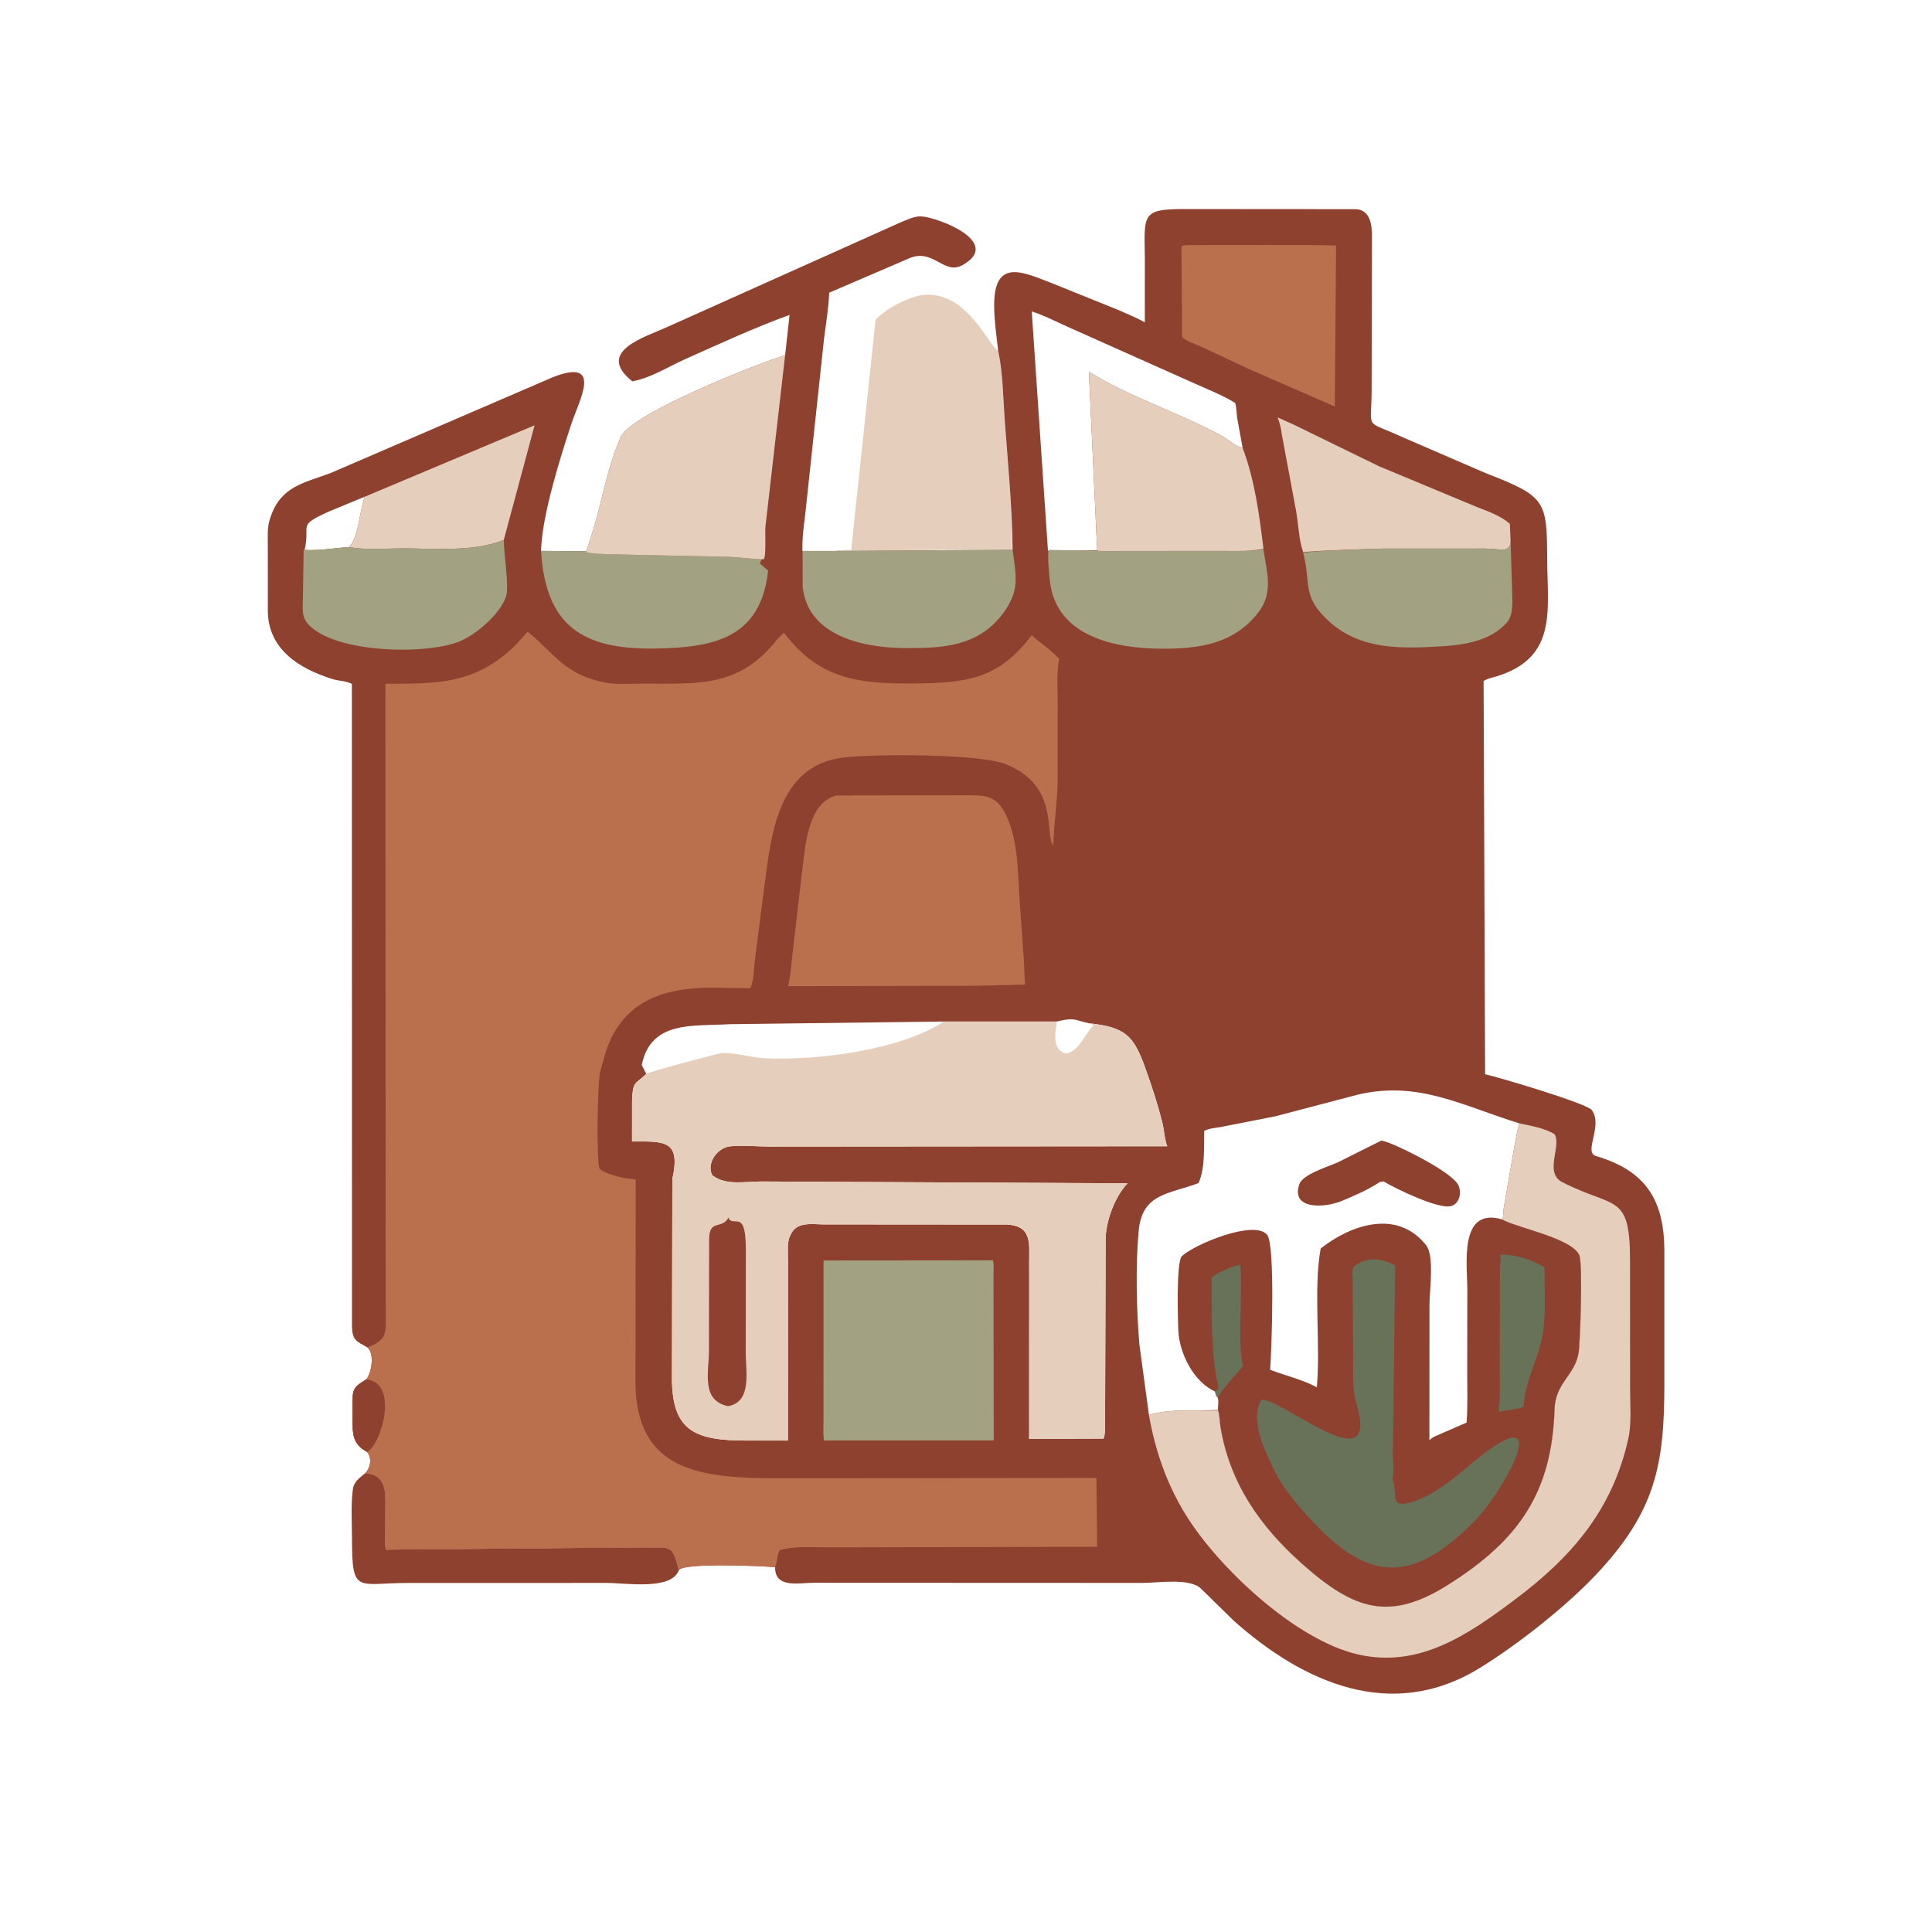
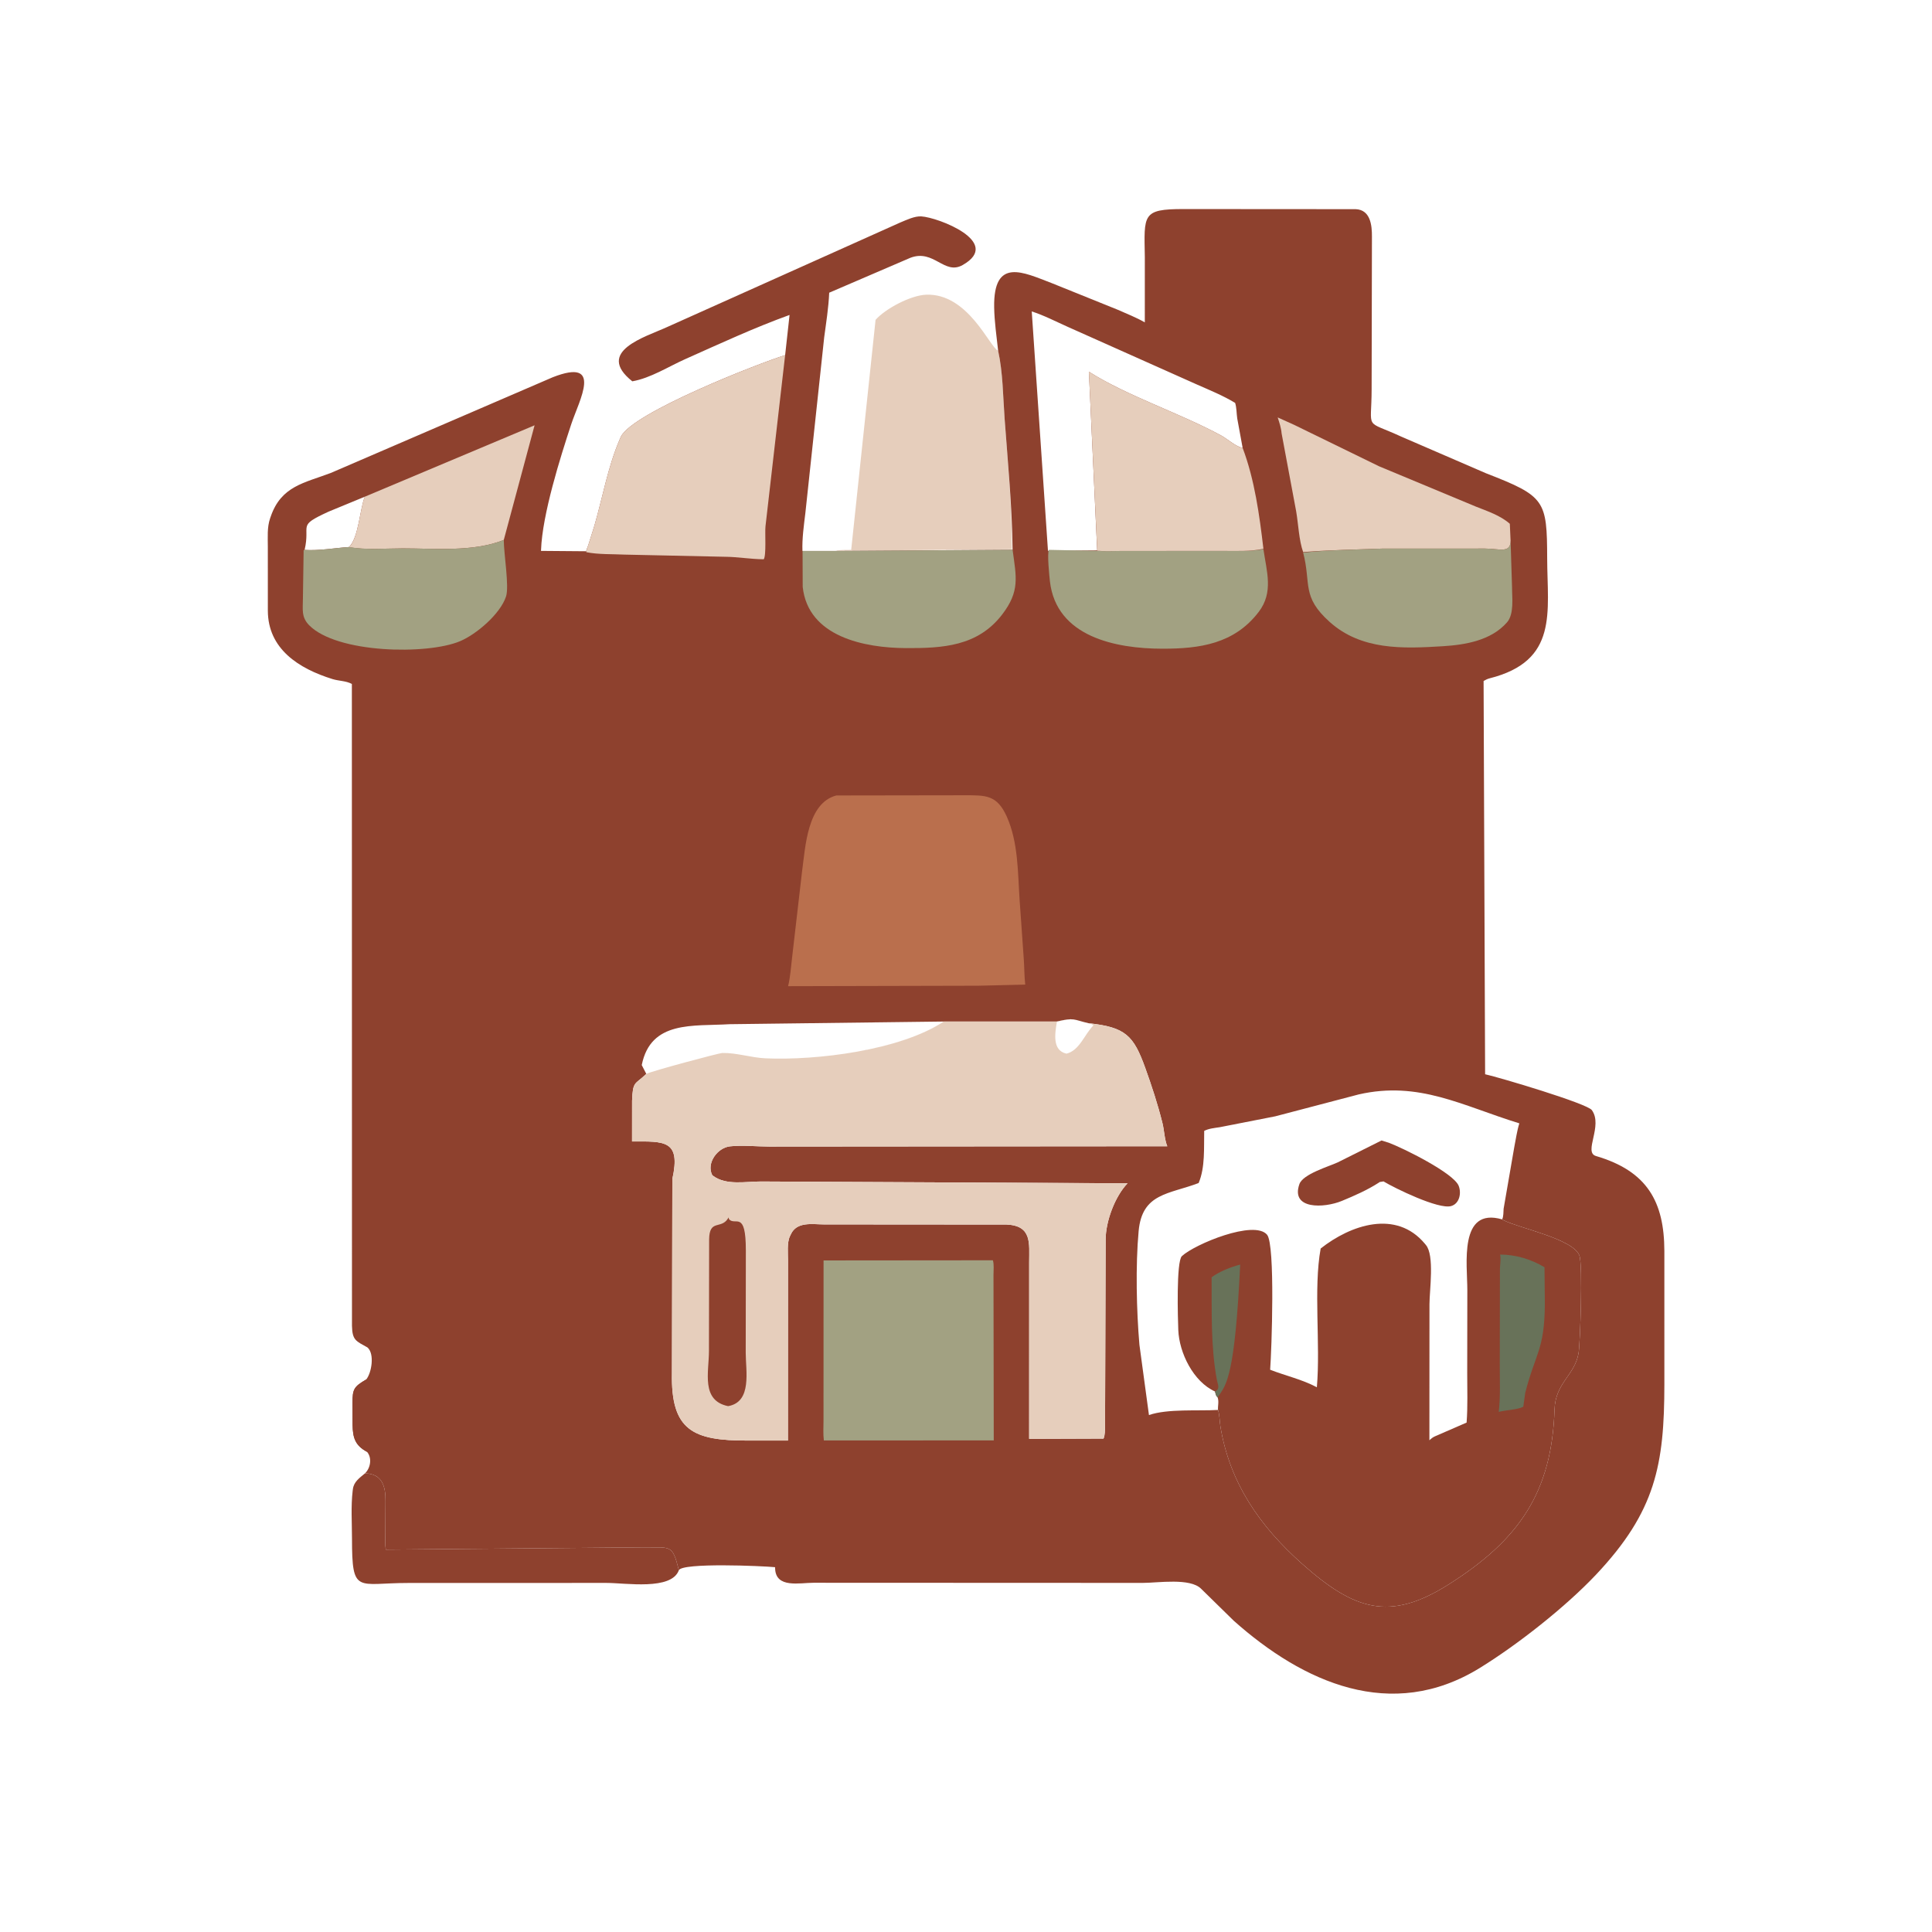
<svg xmlns="http://www.w3.org/2000/svg" version="1.1" style="display: block;" viewBox="0 0 2048 2048" width="640" height="640">
  <path transform="translate(0,0)" fill="rgb(142,65,46)" d="M 386.911 1561.82 C 405.516 1562.15 408.776 1576.25 408.648 1590.9 L 408.472 1625.2 C 408.513 1630.76 407.922 1637.23 409.074 1642.66 L 681.409 1640.26 C 710.979 1640.79 712.638 1636.19 719.605 1664.51 C 711.766 1686.13 663.223 1677.95 642.887 1677.96 L 432.985 1678.01 C 378.37 1677.99 373.192 1690.58 373.125 1630.98 C 373.107 1614.46 371.877 1596.54 373.861 1580.18 L 374.089 1578.5 C 375.089 1570.62 381.201 1566.62 386.911 1561.82 z" />
  <path transform="translate(0,0)" fill="rgb(230,206,188)" d="M 885.8 583.854 C 890.766 582.641 897.133 583.065 902.298 582.889 L 928.138 339.032 C 938.737 327.073 965.299 313.111 981.541 312.41 C 1026.47 310.47 1049.32 368.756 1058.05 371.726 C 1063.2 395.076 1063.21 420.223 1064.95 444 C 1068.33 490.229 1072.84 535.822 1072.66 582.277 L 885.8 583.854 z" />
  <path transform="translate(0,0)" fill="rgb(142,65,46)" d="M 1058.05 371.726 C 1056.4 356.368 1054.12 341.264 1053.86 325.78 C 1052.95 272.237 1084.96 288.771 1114.72 300.05 L 1184.85 328.343 C 1194.41 332.631 1204.48 336.485 1213.55 341.738 L 1213.56 272.406 C 1212.78 227.444 1210.65 221.646 1254.17 221.607 L 1437.09 221.73 C 1452.8 222.376 1454.4 238.97 1454.31 250.921 L 1453.98 412.353 C 1453.96 457.414 1445.46 444.458 1485.5 462.877 L 1575.3 501.715 C 1638.04 526.078 1639.88 530.299 1640.07 591.889 C 1640.24 648.883 1652.22 700.58 1579 719.075 C 1576.69 719.658 1574.72 720.702 1572.67 721.879 L 1574.28 1138.75 C 1590.55 1142.39 1682.38 1169.78 1687.43 1176.77 C 1699.54 1193.52 1678.18 1221.43 1691.78 1225.42 C 1746.31 1241.42 1764.15 1274.08 1764.29 1326.07 L 1764.3 1467.42 C 1764.23 1552.65 1755.11 1602.18 1691.71 1669.35 C 1659.77 1703.19 1608.88 1743.36 1568.44 1768.23 C 1475.01 1825.68 1381.54 1783.7 1307.85 1718.07 L 1273.26 1684.18 C 1261.55 1672.39 1227.63 1677.92 1211.49 1677.94 L 862.494 1677.8 C 847.745 1677.76 822.283 1683.99 821.656 1662.59 L 821.591 1661.28 C 807.81 1659.93 723.323 1656.31 719.605 1664.51 C 712.638 1636.19 710.979 1640.79 681.409 1640.26 L 409.074 1642.66 C 407.922 1637.23 408.513 1630.76 408.472 1625.2 L 408.648 1590.9 C 408.776 1576.25 405.516 1562.15 386.911 1561.82 C 392.751 1556.17 394.615 1545.6 389.074 1539.01 C 376.199 1532.18 374.024 1523.66 373.758 1510.65 L 373.663 1487 C 373.691 1472.61 375.064 1469.98 388.227 1462.28 C 393.887 1455.41 397.345 1435.11 389.515 1428.34 C 377.659 1421.61 373.427 1421.01 373.109 1405.49 L 372.996 725.037 C 366.906 721.649 359.158 721.917 352.557 719.871 C 316.355 708.653 284.069 687.745 283.927 647.374 L 283.907 579.804 C 283.931 569.704 282.984 559.091 286.337 549.417 L 287.011 547.5 C 298.122 515.18 322.516 512.019 350.698 501.337 L 585.975 399.882 C 639.95 378.805 613.983 424.114 605.521 449.753 C 593.888 484.997 574.907 545.215 573.538 582.841 L 573.509 583.958 L 621.502 584.35 C 621.313 583.33 622.996 579.791 623.563 578.027 L 630.082 557.277 C 638.845 527.111 644.373 494.904 656.814 466 L 658.304 462.63 C 671.406 437.138 803.127 385.574 832.278 376.448 L 836.966 333.857 C 799.347 347.45 762.879 364.411 726.363 380.686 C 708.44 388.675 689.667 400.824 670.266 404.208 C 630.316 372.46 684.65 357.054 706.927 346.795 L 954.351 235.85 C 960.918 233.171 969.375 228.977 976.586 229.378 C 994.27 230.362 1063.25 256.701 1020.46 280.952 C 1000.92 292.021 989.977 263.715 965.007 273.29 L 878.985 310.276 C 878.314 326.201 875.791 341.731 873.685 357.5 L 853.703 544 C 852.111 557.105 850.155 570.854 850.625 584.061 L 885.8 584.017 L 1073.38 582.776 C 1072.84 535.822 1068.33 490.229 1064.95 444 C 1063.21 420.223 1063.2 395.076 1058.05 371.726 z M 1217.94 1500.03 C 1237.61 1493.14 1270.27 1495.84 1291.13 1494.6 C 1292.85 1499.46 1292.83 1506.95 1293.69 1512.16 C 1303.55 1571.97 1335.35 1617.77 1380.38 1657.79 C 1435.29 1706.59 1472.72 1719.18 1534.92 1680 C 1610.47 1632.4 1644.98 1581.85 1647.87 1494.14 C 1648.81 1465.44 1669.49 1457.99 1673.39 1434.04 C 1675.01 1424.1 1677.97 1341.3 1674.25 1331 C 1667.82 1313.22 1609.85 1301.78 1593.98 1293.56 L 1592.38 1292.61 C 1593.87 1289.25 1593.63 1284.91 1593.9 1281.26 L 1605.2 1215.94 C 1606.93 1207.55 1607.97 1198.99 1610.56 1190.8 C 1549.72 1172.03 1504.14 1145.56 1440.26 1160.14 L 1351.82 1183.35 L 1292.93 1194.89 C 1287.41 1195.74 1281.56 1196.21 1276.5 1198.77 C 1276.09 1216.68 1277.66 1237.32 1270.61 1254.06 C 1239.02 1266.1 1210.73 1264.62 1207.01 1304.92 C 1203.63 1341.47 1204.73 1389.6 1207.84 1425.55 L 1217.94 1500.03 z M 1120.37 1082.88 L 1000.49 1082.89 C 953.671 1113.68 865.134 1124.26 811.505 1121.87 C 796.33 1121.19 780.708 1115.88 765.685 1116.2 C 762.179 1116.27 690.756 1135.4 685.099 1138.36 L 684.413 1139.02 C 673.046 1149.77 670.783 1145.98 670.021 1166.76 L 669.993 1210.01 C 704.332 1209.93 721.906 1208.27 712.718 1249.84 L 712.298 1455.38 C 711.065 1516.14 734.214 1527.29 792.74 1527.05 L 835.231 1527.04 L 835.295 1336.21 C 835.329 1328.86 834.101 1317.19 837.346 1310.49 L 838.304 1308.47 C 844.624 1294.55 861.396 1297.92 873.5 1297.93 L 1067.1 1298.07 C 1094.18 1299.26 1090.95 1318.16 1090.97 1337.9 L 1090.95 1525.22 L 1169.78 1524.95 C 1171.44 1521.04 1171.21 1516.19 1171.39 1511.99 L 1172.04 1313.9 C 1172.07 1294.76 1181.85 1268.22 1195.25 1254.37 L 806.765 1252.43 C 790.392 1252.41 769.777 1256.83 755.954 1246.45 L 755.023 1245.75 C 748.478 1232.9 760.635 1216.58 773.86 1215.16 C 787.033 1213.75 801.858 1215.37 815.25 1215.4 L 1237.36 1215.07 C 1234.4 1207.95 1234.16 1198.22 1232.25 1190.56 C 1227.35 1170.81 1220.91 1151.14 1214 1132 C 1201.67 1097.79 1193.2 1088.81 1153.91 1084.67 C 1137.29 1080.73 1139 1078.47 1120.37 1082.88 z M 1110.89 583.862 L 1163.06 583.44 L 1154.27 394.001 C 1194.66 419.676 1250.59 437.859 1294.34 461.558 C 1300.92 465.12 1309.11 472.692 1316.01 474.496 L 1317.25 474.786 L 1311.51 443.5 C 1310.75 438.245 1310.89 432.1 1309.29 427.081 C 1296.63 419.404 1282.62 413.713 1269.09 407.739 L 1131.67 346.385 C 1119.25 340.85 1106.65 334.256 1093.7 330.133 L 1110.89 583.862 z M 685.099 1138.36 C 690.756 1135.4 762.179 1116.27 765.685 1116.2 C 780.708 1115.88 796.33 1121.19 811.505 1121.87 C 865.134 1124.26 953.671 1113.68 1000.49 1082.86 L 773.356 1085.69 C 734.868 1088.08 689.846 1081.35 680.28 1129.01 L 685.099 1138.36 z M 386.695 526.53 L 348.169 542.424 C 314.122 558.105 329.442 555.143 322.879 582.92 C 338.494 583.954 354.395 580.893 369.976 579.856 C 380.221 570.005 381.293 540.156 386.695 526.53 z" />
  <path transform="translate(0,0)" fill="rgb(230,206,188)" d="M 386.695 526.53 L 566.686 450.828 L 534.03 572.37 C 501.775 585.325 460.956 581.303 427.146 581.303 C 408.807 581.303 387.978 583.148 369.976 580.043 C 380.221 570.005 381.293 540.156 386.695 526.53 z" />
  <path transform="translate(0,0)" fill="rgb(230,206,188)" d="M 1358.54 459.358 C 1358.11 453.629 1356.17 447.916 1354.4 442.487 L 1371.7 450.285 L 1461.81 494.257 L 1564.31 536.94 C 1576.64 541.857 1590.39 546.346 1600.48 555.224 L 1601.27 573.23 C 1601.22 586.975 1589.47 581.541 1574.19 581.494 L 1466 581.512 C 1439.1 582.525 1407.2 583.036 1381.39 585.238 C 1376.91 572.677 1376.35 555.757 1374 542.082 L 1358.54 459.358 z" />
-   <path transform="translate(0,0)" fill="rgb(162,161,130)" d="M 573.509 583.958 L 621.502 584.35 C 634.647 587.918 648.904 587.245 662.273 587.913 L 769.308 590.219 C 782.186 590.351 795.003 592.674 807.715 592.753 C 806.478 594.501 806.008 595.476 805.649 597.5 L 814.246 604.853 C 806.461 677.116 755.782 686.545 694.187 687.461 C 617.41 688.602 578.39 663.299 573.509 583.958 z" />
  <path transform="translate(0,0)" fill="rgb(162,161,130)" d="M 1073.38 582.776 C 1077.37 611.968 1081.21 626.667 1062.47 651.229 C 1036.56 685.209 999.175 687.211 960.058 687.01 C 916.762 686.787 856.594 675.227 850.898 622.121 L 850.753 584.061 L 885.8 584.017 L 1073.38 582.776 z" />
  <path transform="translate(0,0)" fill="rgb(162,161,130)" d="M 1601.27 573.23 L 1602.83 622.472 C 1602.78 633.458 1605.27 650.881 1597.42 659.805 C 1580.59 678.954 1553.58 683.526 1529.28 685.037 C 1486.99 687.665 1443.18 689.361 1409.61 659.371 C 1379.28 632.275 1390.09 618.889 1381.39 585.756 C 1407.2 583.036 1439.1 582.525 1466 581.512 L 1574.19 581.494 C 1589.47 581.541 1601.22 586.975 1601.27 573.23 z" />
  <path transform="translate(0,0)" fill="rgb(162,161,130)" d="M 534.03 572.37 C 534.041 587.131 539.944 621.545 536.422 632.289 C 530.332 650.871 504.902 672.509 487.5 679.769 C 452.585 694.336 357.139 692.625 327.717 662.78 C 319.146 654.085 321.1 645.847 321.097 634.357 L 321.868 582.92 C 338.494 583.954 354.395 580.893 369.976 579.856 C 387.978 583.148 408.807 581.303 427.146 581.303 C 460.956 581.303 501.775 585.325 534.03 572.37 z" />
  <path transform="translate(0,0)" fill="rgb(162,161,130)" d="M 1339.28 582.184 C 1342.69 605.847 1350.19 627.773 1334.35 648.56 C 1308.37 682.666 1271.6 687.711 1232.14 687.659 C 1182.89 687.594 1119.63 675.179 1112.95 616.136 C 1112.46 611.788 1109.79 586.184 1111.92 582.853 L 1163.13 583.935 C 1171.72 584.538 1180.64 584.029 1189.27 584.03 L 1296.33 583.981 C 1310.54 583.964 1325.25 584.748 1339.28 582.184 z" />
-   <path transform="translate(0,0)" fill="rgb(186,111,77)" d="M 1385.31 259.669 L 1416.3 260.193 L 1414.96 430.98 L 1321.07 389.962 L 1274.15 367.854 C 1267.78 364.855 1258.04 362.088 1253.05 357.37 L 1252.39 260.924 C 1256.1 259.454 1260.99 259.858 1264.94 259.786 L 1385.31 259.669 z" />
  <path transform="translate(0,0)" fill="rgb(230,206,188)" d="M 1163.13 583.84 L 1154.27 394.001 C 1194.66 419.676 1250.59 437.859 1294.34 461.558 C 1300.92 465.12 1309.11 472.692 1316.01 474.496 L 1317.25 474.786 C 1329.98 508.549 1335.07 546.07 1339.28 581.754 C 1325.25 584.748 1310.54 583.964 1296.33 583.981 L 1189.27 584.03 C 1180.64 584.029 1171.72 584.538 1163.13 583.84 z" />
  <path transform="translate(0,0)" fill="rgb(230,206,188)" d="M 621.502 585.35 C 621.313 583.33 622.996 579.791 623.563 578.027 L 630.082 557.277 C 638.845 527.111 644.373 494.904 656.814 466 L 658.304 462.63 C 671.406 437.138 803.127 385.574 832.278 376.448 L 811.438 558 C 810.706 564.383 812.497 588.683 809.587 592.863 C 795.003 592.674 782.186 590.351 769.308 590.219 L 662.273 587.913 C 648.904 587.245 634.647 587.918 621.502 585.35 z" />
  <path transform="translate(0,0)" fill="rgb(162,161,130)" d="M 873.009 1336.11 L 1052.47 1335.95 C 1053.92 1340.19 1053.1 1347.11 1053.14 1351.67 L 1053.42 1526.89 L 873.322 1526.93 C 872.427 1520.15 872.964 1512.77 872.952 1505.92 L 873.009 1336.11 z" />
  <path transform="translate(0,0)" fill="rgb(186,111,77)" d="M 886.566 843.227 L 1022.24 843.022 C 1044.72 843.063 1056.78 842.254 1067.3 865.783 C 1079.44 892.954 1078.87 924.85 1080.84 954 L 1085.28 1017.1 C 1085.88 1026 1085.78 1034.84 1086.8 1043.72 L 1037.16 1044.91 L 835.41 1045.39 C 837.856 1035.47 838.461 1024.58 839.718 1014.44 L 850.224 923.668 C 853.804 897.739 855.688 851.274 886.566 843.227 z" />
-   <path transform="translate(0,0)" fill="rgb(230,206,188)" d="M 1610.56 1190.8 C 1622.44 1193.37 1637.5 1195.82 1647.84 1202.24 C 1655.73 1214.55 1636.33 1243.05 1656.23 1253.22 C 1711.59 1281.51 1727.72 1264.29 1727.89 1335.22 L 1727.95 1471.78 C 1727.94 1488.9 1729.72 1508.7 1726 1525.35 C 1709.05 1601.24 1665.59 1650.91 1605.13 1696.18 C 1556.11 1732.87 1504.07 1768.88 1438.9 1753.63 C 1372.56 1738.1 1290.83 1661.04 1256.58 1605.16 C 1236.53 1572.44 1224.56 1537.62 1217.94 1500.03 C 1237.61 1493.14 1270.27 1495.84 1291.13 1495.14 C 1292.85 1499.46 1292.83 1506.95 1293.69 1512.16 C 1303.55 1571.97 1335.35 1617.77 1380.38 1657.79 C 1435.29 1706.59 1472.72 1719.18 1534.92 1680 C 1610.47 1632.4 1644.98 1581.85 1647.87 1494.14 C 1648.81 1465.44 1669.49 1457.99 1673.39 1434.04 C 1675.01 1424.1 1677.97 1341.3 1674.25 1331 C 1667.82 1313.22 1609.85 1301.78 1593.98 1293.56 L 1592.23 1292.61 C 1593.87 1289.25 1593.63 1284.91 1593.9 1281.26 L 1605.2 1215.94 C 1606.93 1207.55 1607.97 1198.99 1610.56 1190.8 z" />
  <path transform="translate(0,0)" fill="rgb(230,206,188)" d="M 1120.37 1082.88 C 1139 1078.47 1137.29 1080.73 1153.91 1084.67 C 1193.2 1088.81 1201.67 1097.79 1214 1132 C 1220.91 1151.14 1227.35 1170.81 1232.25 1190.56 C 1234.16 1198.22 1234.4 1207.95 1237.36 1215.07 L 815.25 1215.4 C 801.858 1215.37 787.033 1213.75 773.86 1215.16 C 760.635 1216.58 748.478 1232.9 755.023 1245.75 L 755.954 1246.45 C 769.777 1256.83 790.392 1252.41 806.765 1252.43 L 1195.25 1254.37 C 1181.85 1268.22 1172.07 1294.76 1172.04 1313.9 L 1171.39 1511.99 C 1171.21 1516.19 1171.44 1521.04 1169.78 1524.95 L 1090.95 1525.22 L 1090.97 1337.9 C 1090.95 1318.16 1094.18 1299.26 1067.1 1298.07 L 873.5 1297.93 C 861.396 1297.92 844.624 1294.55 838.304 1308.47 L 837.346 1310.49 C 834.101 1317.19 835.329 1328.86 835.295 1336.21 L 835.231 1527.04 L 792.74 1527.05 C 734.214 1527.29 711.065 1516.14 712.298 1455.38 L 712.718 1249.84 C 721.906 1208.27 704.332 1209.93 669.993 1210.01 L 670.021 1166.76 C 670.783 1145.98 673.046 1149.77 684.413 1139.02 L 685.099 1138.36 C 690.756 1135.4 762.179 1116.27 765.685 1116.2 C 780.708 1115.88 796.33 1121.19 811.505 1121.87 C 865.134 1124.26 953.671 1113.68 1000.49 1082.89 L 1120.37 1082.88 z M 1120.37 1083.05 C 1118.38 1095.09 1115.05 1113.51 1130.5 1116.91 C 1144.41 1113.56 1149.54 1096.47 1159.06 1087 C 1158.02 1085.62 1155.56 1085.24 1153.91 1084.67 C 1137.29 1080.73 1139 1078.47 1120.37 1083.05 z" />
  <path transform="translate(0,0)" fill="rgb(142,65,46)" d="M 772.323 1290.5 L 772.838 1292.5 C 779.646 1299.77 790.653 1282.39 790.632 1325.54 L 790.495 1433.87 C 790.455 1453 797.531 1486.1 771.848 1490.57 C 742.827 1484.68 751.512 1454.49 751.522 1432.1 L 751.709 1313.79 C 751.974 1292.23 764.257 1303.21 771.528 1291.87 L 772.323 1290.5 z" />
  <path transform="translate(0,0)" fill="rgb(142,65,46)" d="M 1217.94 1500.03 L 1207.84 1425.55 C 1204.73 1389.6 1203.63 1341.47 1207.01 1304.92 C 1210.73 1264.62 1239.02 1266.1 1270.61 1254.06 C 1277.66 1237.32 1276.09 1216.68 1276.5 1198.77 C 1281.56 1196.21 1287.41 1195.74 1292.93 1194.89 L 1351.82 1183.35 L 1440.26 1160.14 C 1504.14 1145.56 1549.72 1172.03 1610.56 1190.8 C 1607.97 1198.99 1606.93 1207.55 1605.2 1215.94 L 1593.9 1281.26 C 1593.63 1284.91 1593.87 1289.25 1592.38 1292.61 L 1593.98 1293.56 C 1609.85 1301.78 1667.82 1313.22 1674.25 1331 C 1677.97 1341.3 1675.01 1424.1 1673.39 1434.04 C 1669.49 1457.99 1648.81 1465.44 1647.87 1494.14 C 1644.98 1581.85 1610.47 1632.4 1534.92 1680 C 1472.72 1719.18 1435.29 1706.59 1380.38 1657.79 C 1335.35 1617.77 1303.55 1571.97 1293.69 1512.16 C 1292.83 1506.95 1292.85 1499.46 1291.13 1494.6 C 1270.27 1495.84 1237.61 1493.14 1217.94 1500.03 z M 1217.94 1500.03 C 1237.61 1493.14 1270.27 1495.84 1291.13 1494.6 C 1290.85 1489.97 1292.3 1485.96 1290.76 1481.37 C 1288.72 1479.38 1288.68 1477.77 1287.98 1475.04 C 1264.83 1464.59 1250.02 1433.91 1249.04 1409.99 C 1248.57 1398.37 1246.76 1337.23 1252.85 1331.54 C 1266.34 1318.91 1329.68 1292.66 1343.17 1308.9 C 1351.96 1319.49 1347.97 1431.42 1346.41 1451.97 C 1362.93 1458.45 1379.88 1462.06 1395.93 1470.55 C 1399.9 1424.6 1392.17 1366.07 1399.97 1323.46 C 1431.78 1298.37 1479.97 1281.88 1510.45 1318.43 L 1511.5 1319.72 C 1520.8 1330.67 1515.32 1367.85 1515.3 1382.46 L 1515.23 1526.75 C 1517.28 1524.86 1519.08 1523.33 1521.71 1522.31 L 1554.66 1507.99 C 1555.97 1490.74 1555.29 1473.18 1555.31 1455.89 L 1555.43 1367.48 C 1555.46 1340.5 1546.11 1279.19 1592.38 1292.61 C 1593.87 1289.25 1593.63 1284.91 1593.9 1281.26 L 1605.2 1215.94 C 1606.93 1207.55 1607.97 1198.99 1610.56 1190.8 C 1549.72 1172.03 1504.14 1145.56 1440.26 1160.14 L 1351.82 1183.35 L 1292.93 1194.89 C 1287.41 1195.74 1281.56 1196.21 1276.5 1198.77 C 1276.09 1216.68 1277.66 1237.32 1270.61 1254.06 C 1239.02 1266.1 1210.73 1264.62 1207.01 1304.92 C 1203.63 1341.47 1204.73 1389.6 1207.84 1425.55 L 1217.94 1500.03 z" />
-   <path transform="translate(0,0)" fill="rgb(104,114,89)" d="M 1287.98 1475.04 C 1293.73 1472 1290.9 1468.04 1289.88 1462.5 C 1283.29 1426.58 1284.63 1390.34 1284.35 1353.96 C 1292.35 1347.98 1304.97 1342.94 1314.65 1340.52 C 1317.7 1369.79 1311.41 1424.52 1317.63 1448.25 C 1309.09 1458.32 1299.86 1467.37 1292.69 1478.5 L 1290.76 1481.37 C 1288.72 1479.38 1288.68 1477.77 1287.98 1475.04 z" />
+   <path transform="translate(0,0)" fill="rgb(104,114,89)" d="M 1287.98 1475.04 C 1293.73 1472 1290.9 1468.04 1289.88 1462.5 C 1283.29 1426.58 1284.63 1390.34 1284.35 1353.96 C 1292.35 1347.98 1304.97 1342.94 1314.65 1340.52 C 1309.09 1458.32 1299.86 1467.37 1292.69 1478.5 L 1290.76 1481.37 C 1288.72 1479.38 1288.68 1477.77 1287.98 1475.04 z" />
  <path transform="translate(0,0)" fill="rgb(104,114,89)" d="M 1590.18 1329.86 C 1607.43 1330.01 1623.31 1335.03 1637.24 1343.31 L 1637.61 1382.38 C 1637.28 1431.19 1627.45 1434.62 1616.79 1476.54 L 1614.76 1491.22 C 1608.42 1494.48 1596.3 1494.62 1588.73 1496.65 C 1590.64 1480.65 1589.8 1463.79 1589.82 1447.69 L 1589.99 1344.92 C 1590.09 1340.52 1591.04 1335.51 1590.39 1331.16 L 1590.18 1329.86 z" />
-   <path transform="translate(0,0)" fill="rgb(104,114,89)" d="M 1347.43 1551.41 C 1338.88 1534.04 1325.01 1502.07 1337.5 1483.52 C 1364.14 1485.77 1463.52 1572.75 1437.8 1487.76 C 1433.2 1472.58 1434.49 1454.15 1434.4 1438.34 L 1433.87 1356.14 C 1433.75 1351.69 1433.09 1347.15 1434.74 1342.94 C 1449.42 1331.2 1463.67 1334.13 1478.93 1341.06 L 1476.49 1541.79 C 1476.66 1550 1477.76 1560.19 1476.16 1568.17 C 1482.09 1584.21 1472.17 1598.95 1495.32 1592.62 C 1518.44 1586.3 1540.92 1567.3 1559 1552.14 C 1652.59 1473.66 1596.13 1579.64 1560.98 1614.62 C 1491.77 1683.5 1444.75 1675.25 1379.82 1599.98 C 1367.16 1585.3 1354.8 1569.47 1347.43 1551.41 z" />
  <path transform="translate(0,0)" fill="rgb(142,65,46)" d="M 1464.46 1208.96 L 1472.09 1211.32 C 1487.37 1216.99 1540.78 1243.4 1546.25 1257 C 1549.34 1264.68 1547.18 1275.99 1538.18 1278.5 C 1524.86 1282.22 1478.66 1259.61 1466.58 1252.34 L 1462.5 1253 L 1461.41 1253.78 C 1449.52 1261.47 1435.54 1267.61 1422.5 1272.99 C 1403.35 1280.89 1367.94 1282.2 1377.41 1255.23 C 1381.18 1244.47 1408.77 1236.51 1418 1232.18 L 1464.46 1208.96 z" />
-   <path transform="translate(0,0)" fill="rgb(186,111,77)" d="M 389.515 1428.34 L 390.693 1427.87 C 405.588 1421.74 409.43 1416.41 408.854 1401.1 L 408.482 724.795 C 462.806 724.69 504.325 726.057 547.572 682.754 L 559.223 669.6 C 587.882 692.567 597.45 714.584 640.965 723.447 C 653.665 726.034 668.986 724.637 682.061 724.645 C 741.426 724.682 783.632 728.785 823.968 677.636 L 831.016 670.603 C 867.675 719.599 909.789 724.899 967.17 724.509 C 1024.83 724.118 1058.38 720.014 1093.62 673.374 C 1103.05 681.871 1114.31 688.986 1122.78 698.394 L 1122.57 699.453 C 1119.92 713.699 1121.2 729.542 1121.21 744.011 L 1121.18 828.43 C 1120.83 851.091 1116.97 873.459 1116.56 896.151 C 1107.12 885.157 1123.17 833.914 1068 810.871 L 1066.27 810.137 C 1039.39 799.005 927.016 798.975 893.431 803.123 C 824.075 811.689 817.307 885.877 810.069 941.21 L 800.146 1018.13 C 799.099 1026.13 799.272 1040.7 795.23 1047.6 L 757.017 1046.91 C 717.81 1046.94 678.639 1053.69 655.221 1088.05 L 654.395 1089.24 C 644.116 1104.22 640.974 1119.12 636.216 1136.07 C 633.278 1146.54 632.175 1233.19 635.523 1238.5 C 638.829 1243.74 658.102 1248.17 664.143 1249.08 L 673.931 1250.39 L 673.587 1464.55 C 673.813 1560.58 743.827 1566.84 824.432 1567.03 L 1162.28 1566.68 L 1163.06 1639.68 L 876.345 1640.23 C 860.887 1640.25 841.339 1638.67 826.5 1643.34 C 823.283 1648.79 824.399 1655.58 821.591 1661.28 C 807.81 1659.93 723.323 1656.31 719.605 1664.51 C 712.638 1636.19 710.979 1640.79 681.409 1640.26 L 409.074 1642.66 C 407.922 1637.23 408.513 1630.76 408.472 1625.2 L 408.648 1590.9 C 408.776 1576.25 405.516 1562.15 386.911 1561.82 C 392.751 1556.17 394.615 1545.6 389.074 1539.01 C 376.199 1532.18 374.024 1523.66 373.758 1510.65 L 373.663 1487 C 373.691 1472.61 375.064 1469.98 388.227 1462.28 C 393.887 1455.41 397.345 1435.11 389.515 1428.34 z" />
  <path transform="translate(0,0)" fill="rgb(142,65,46)" d="M 389.074 1539.01 C 376.199 1532.18 374.024 1523.66 373.758 1510.65 L 373.663 1487 C 373.691 1472.61 375.064 1469.98 388.227 1462.28 C 423.494 1465.15 404.145 1531.96 389.074 1539.01 z" />
</svg>